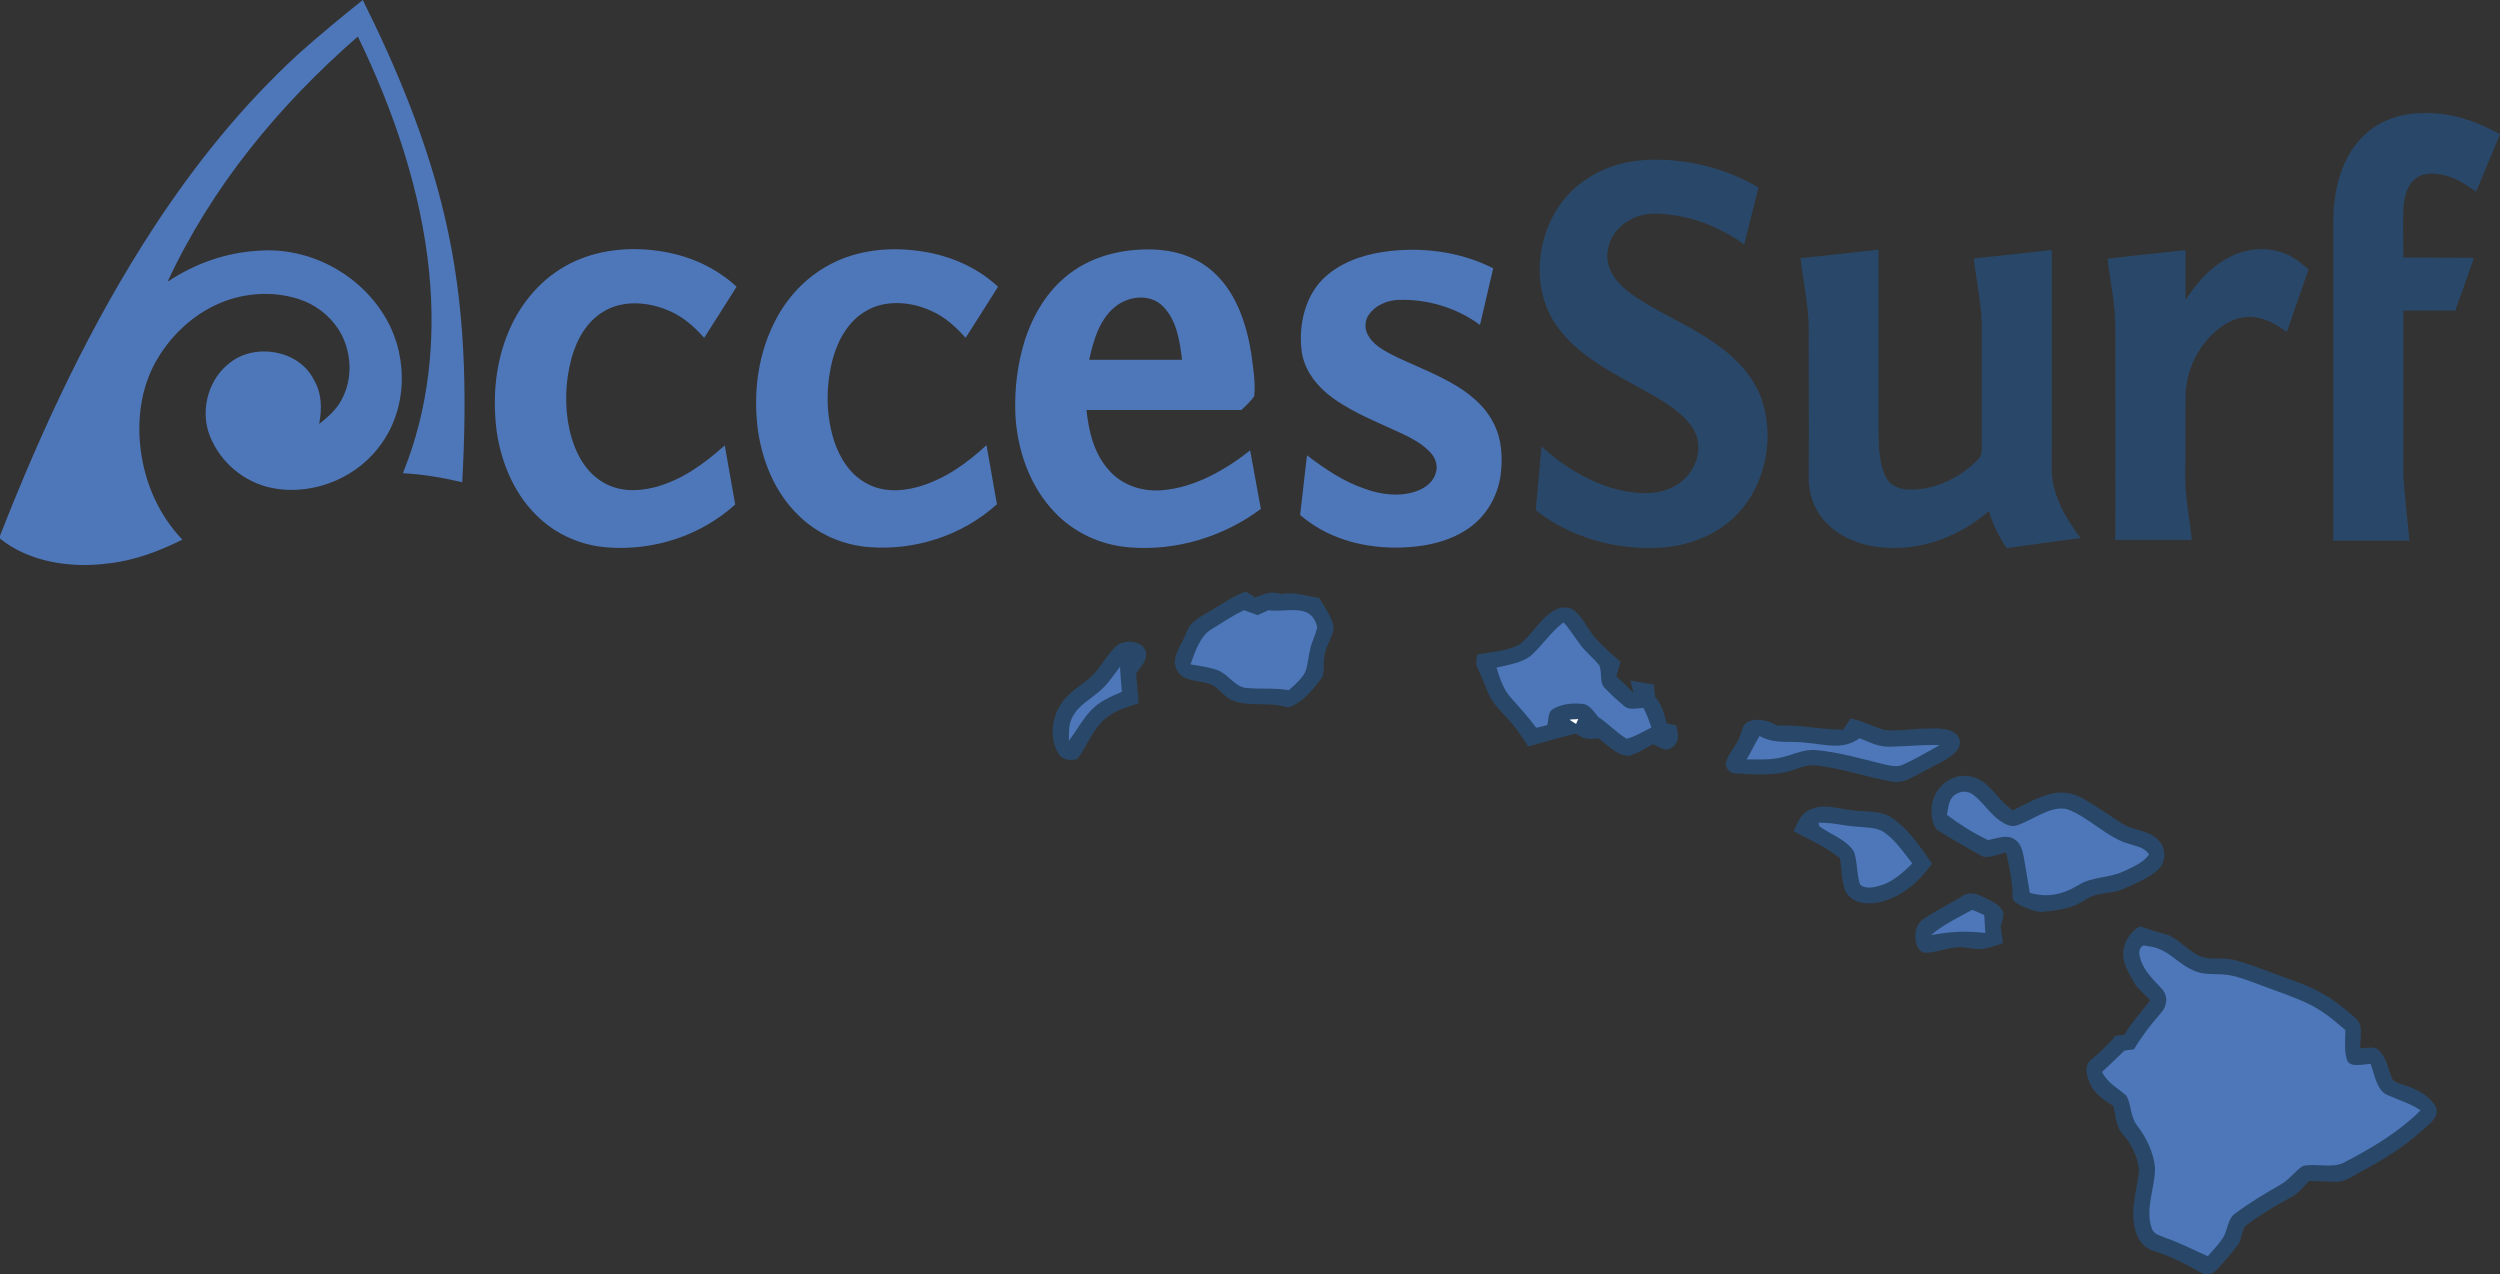
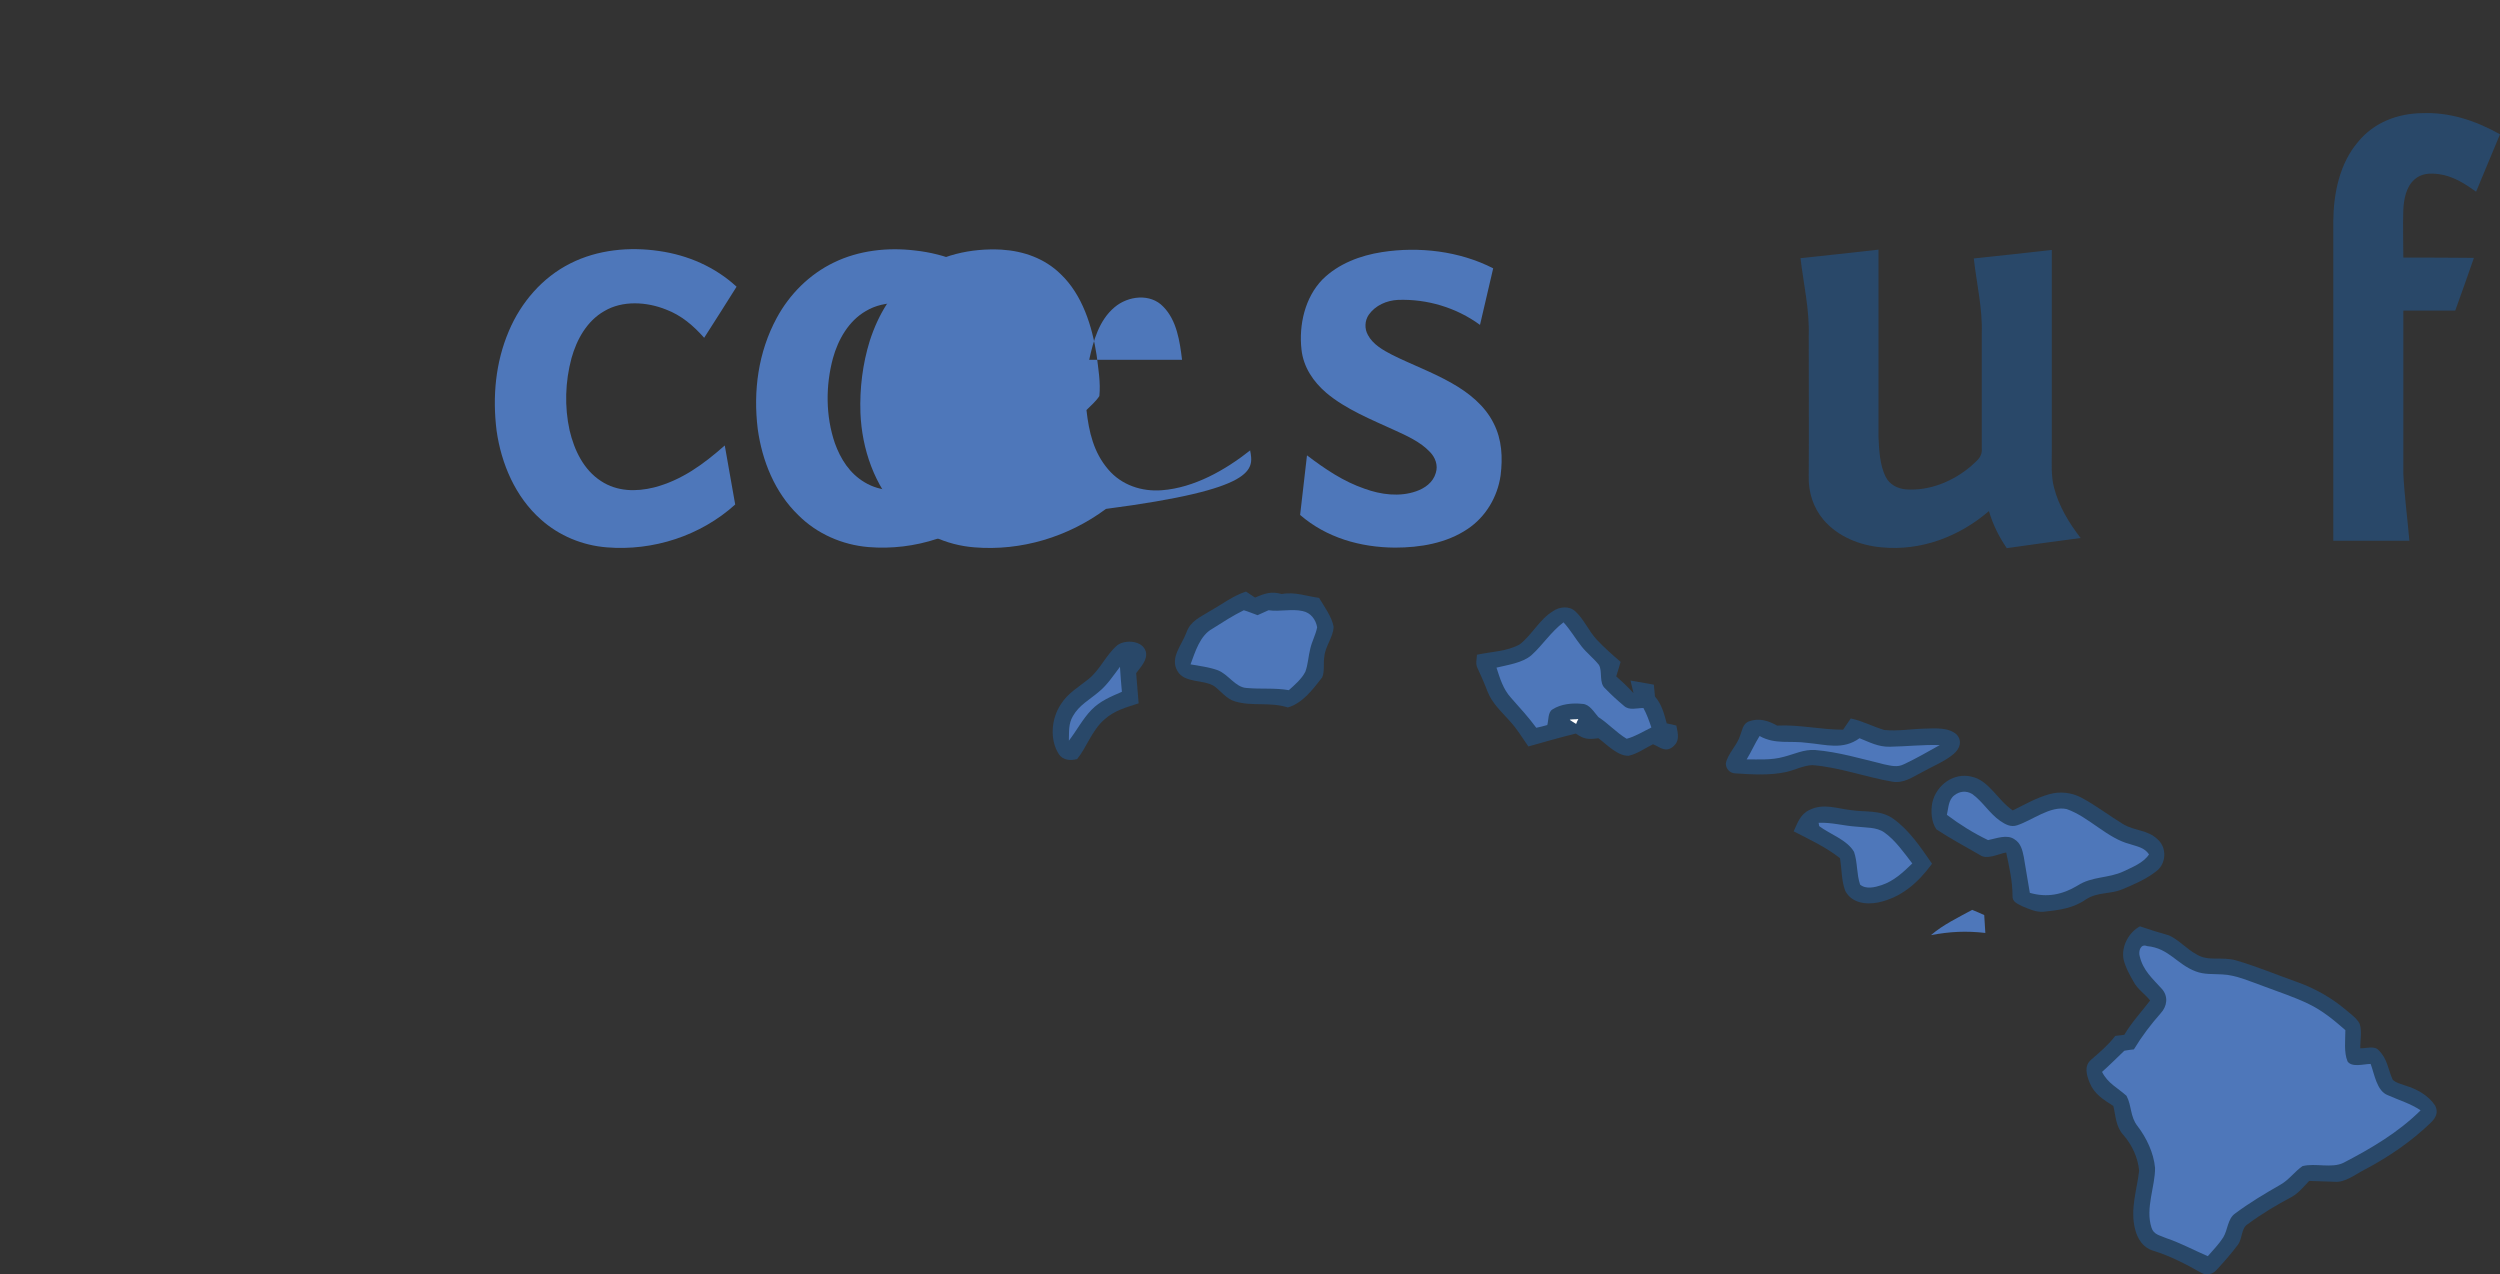
<svg xmlns="http://www.w3.org/2000/svg" version="1.1" id="Layer_1" x="0px" y="0px" viewBox="0 0 910.3 464" style="enable-background:new 0 0 910.3 464;" xml:space="preserve">
  <rect x="0" y="0" width="910.3" height="464" fill="#333333" stroke="none" />
  <style type="text/css">
	.st0{fill:#4E77BA;}
	.st1{fill:#294869;}
	.st2{fill:#FFFFFF;}
</style>
  <g>
    <g>
-       <path class="st0" d="M132.1,0c12.5,25.1,23.6,51.9,29.9,79.2c7.5,31.9,8.1,63.8,6.3,96.4c-7.1-1.7-14.3-2.9-21.6-3.3    c9.4-23.1,12-48.2,9.6-72.9c-2.9-29.8-13-59.3-26-86.1C101.5,38.4,77.2,67.8,61,102.6C70.9,96,82.1,92,94,91.3    c18.8-1.5,37.6,8.7,46.8,25.1c8.1,14.4,7.4,33.5-3,46.6c-9.3,12.1-26,18.1-40.8,14.2c-9.8-2.7-17.9-10.3-21.1-19.9    c-2.8-9,0.3-19.5,7.8-25.2c9.2-7.3,25-4.7,30.5,6c3,5.1,3.1,10.6,2,16.3c3.2-2.6,6.1-5,8.1-8.7c4.4-7.9,3.8-18.1-1-25.7    c-3.4-5.3-8.7-9.3-14.8-11.2c-10-3.1-21.1-2.1-30.5,2.5c-9,4.4-16.5,11.8-21.4,20.6c-5.4,9.8-6.8,21.4-5.3,32.4    c1.6,12,6.7,23.4,15.1,32.2c-8.7,4.3-17.7,7.7-27.4,8.7c-13.2,1.7-28.4-0.5-39-9.1v-1c15.4-39.3,33.1-77.3,56.2-112.6    c15-22.9,32.1-44.1,52.3-62.7C116.2,12.9,124.1,6.4,132.1,0" />
      <path class="st1" d="M882,41.2c10.1-0.4,19.6,2.8,28.3,7.7c-2.9,6.9-5.8,13.9-8.7,20.9c-4.2-3-8.4-5.7-13.6-6.4    c-3.2-0.4-6.4-0.3-8.9,2c-3,2.7-3.8,7.1-4,10.9c-0.2,5.8,0,11.7,0,17.5c8.6,0,17.1,0,25.7,0.1c-2.2,6.4-4.5,12.8-6.8,19.2    c-6.3,0-12.6,0-18.9,0c0,19.8,0,39.5,0,59.3c0.4,8.2,1.5,16.3,2.2,24.5c-9.2,0-18.5,0-27.7,0c0-38.8,0-77.7,0-116.5    c0.1-10,2.3-20.8,8.9-28.6C864.3,44.6,873,41.3,882,41.2" />
-       <path class="st1" d="M600,58.2c14-0.5,28.2,2.9,40.3,10.1c-1.7,6.9-3.5,13.8-5.2,20.7c-7.8-5.6-16.6-9.4-26.1-10.7    c-5.1-0.7-9.8-1.1-14.6,1.3c-5.6,2.6-9.6,8.3-9.1,14.6c0.5,5.6,4.4,9.7,8.8,12.9c9.5,6.8,20.7,11,30.2,17.8    c8,5.5,15,12.7,17.7,22.2c4.2,14.5,0.1,31.7-11.3,41.9c-7.1,6.4-16.3,9.7-25.8,10.4c-16.2,1-32.8-3.5-45.7-13.6    c0.7-7.8,1.4-15.5,2.1-23.2c8.3,7.5,18.1,13.5,29.1,16c6,1.2,12.2,1.7,18-0.9c6-2.7,10.3-8.7,10-15.4c-0.1-5.7-4.3-9.8-8.4-13.1    c-7.3-5.5-16-9.3-23.9-14.1c-8.9-5.3-17.8-12-22.3-21.7c-7.1-15.8-1.9-36.7,12.2-47C583.1,61.1,591.4,58.6,600,58.2" />
      <path class="st0" d="M240,91.4c10.5,1.5,20.4,5.8,28.2,13c-3.9,6.2-7.8,12.4-11.8,18.6c-3.9-4.4-8.3-8.2-13.9-10.3    c-7-2.8-15.8-3.4-22.5,0.6c-6.3,3.6-10,10.3-11.9,17.1c-2.3,8.5-2.6,17.7-0.7,26.3c1.7,7.2,5.1,14.4,11.5,18.5    c5.8,3.8,12.7,3.9,19.2,2.3c10.1-2.6,18.1-8.5,25.8-15.3c1.3,7.2,2.5,14.3,3.8,21.5c-12.6,11.4-29.9,17-46.8,15.6    c-8.8-0.7-17.3-4.2-23.9-10.1c-9.3-8.2-14.5-20.3-16.2-32.5c-1.5-12.3-0.4-24.7,4.5-36.2c4.4-10.4,12.2-19.5,22.4-24.6    C217.6,90.9,229.2,89.8,240,91.4" />
      <path class="st0" d="M333.1,91.2c11.2,1.2,22,5.5,30.3,13.2c-3.9,6.2-7.8,12.4-11.8,18.6c-3.6-4-7.5-7.6-12.5-9.8    c-7.3-3.4-16.8-4.2-23.9,0.1c-6.2,3.6-10,10.3-11.9,17.1c-2.7,10-2.7,21.1,0.7,31c2.1,5.8,5.4,11,10.8,14.2    c5.9,3.6,12.9,3.5,19.4,1.7c9.8-2.8,17.6-8.4,25-15.2c1.3,7.2,2.5,14.3,3.8,21.5c-12.6,11.4-29.9,17-46.8,15.6    c-9.5-0.8-18.7-4.8-25.5-11.6c-8.6-8.3-13.2-19.8-14.8-31.4c-1.7-13.9,0.2-28,6.9-40.4c4.7-8.7,11.9-15.9,20.8-20.2    C312.6,91.2,323.1,90,333.1,91.2" />
      <path class="st0" d="M503.2,91.8c13.5-2.1,28.2-0.4,40.5,5.9c-1.6,6.9-3.2,13.7-4.8,20.6c-8.6-6.3-19.3-9.5-29.9-9.1    c-4.1,0.2-8.2,2-10.6,5.4c-1.5,2.2-1.6,5.1-0.3,7.4c1.8,3.4,5.5,5.5,8.8,7.2c7.2,3.6,14.7,6.3,21.7,10.3    c6.2,3.5,12.1,8.2,15.3,14.7c3,5.9,3.3,12.4,2.5,18.9c-1.1,7.8-5.4,15.1-12,19.5c-7.7,5.2-17.3,6.8-26.5,6.8    c-12.6-0.1-24.9-3.6-34.5-11.9c0.9-7.2,1.6-14.5,2.5-21.7c6.6,5,13.2,9.5,21.1,12.2c5.8,2.1,12.6,3,18.6,0.9    c3.2-1.1,6.2-3.2,7.2-6.7c0.9-2.8-0.2-5.7-2.2-7.7c-3.4-3.6-8.5-5.9-12.9-7.9c-8.3-3.8-17.7-7.6-24.7-13.5    c-4.8-4.1-8.4-9.4-9.1-15.8c-1-8.9,1.2-18.9,7.6-25.5C487.3,96,495.4,93,503.2,91.8" />
      <path class="st1" d="M684,90.9c0,22.8,0,45.5,0,68.3c0.2,4.7,0.5,10.2,2.6,14.4c1.4,2.8,4.2,4.3,7.4,4.6    c8.6,0.6,17.1-2.9,23.6-8.4c2.1-2,4.3-3.3,4-6.5c0-14,0-28,0-42c0.3-9-1.9-18.2-2.9-27.2c9.5-1,18.9-2,28.4-3.1    c0,24.4,0,48.8,0,73.3c0,4.4-0.3,9,0.8,13.2c1.8,6.9,5.4,12.8,9.7,18.4c-9,1.2-17.9,2.4-26.9,3.7c-2.9-4.3-5-8.5-6.5-13.5    c-10.8,9.3-24.7,14.6-39.1,13.2c-7.9-0.7-15.9-3.9-21.1-10c-3.8-4.5-5.6-10.2-5.4-16.1c0.1-17,0-34,0-51c0.3-9.4-1.9-18.9-3-28.2    C665,93,674.5,92,684,90.9" />
-       <path class="st1" d="M795.8,91.1c0,6,0,12.1,0,18.1c3.8-5.7,8-10.8,13.9-14.4c6.4-4,14.2-5.3,21.4-2.8c3.8,1.3,6.6,3.6,9.5,6.1    c-2.7,7.6-5.3,15.2-7.9,22.8c-3.6-2.6-7.2-4.8-11.7-5.4c-5.6-0.8-10.9,2-14.9,5.7c-6.4,5.9-10.1,14.3-10.3,22.9    c-0.1,9.3,0,18.7-0.1,28c-0.2,8.2,1.5,16.1,2.4,24.5c-9.3,0-18.6,0-27.9,0c0.1-25.5,0-51,0-76.5c0.2-8.6-1.8-17.4-2.8-25.9    c8.4-1,16.9-1.9,25.3-2.8C793.8,91.3,794.8,91.2,795.8,91.1" />
-       <path class="st0" d="M455.2,164c-9.1,7.2-20.4,13.6-32.1,14.5c-7.4,0.6-14.8-1.9-19.6-7.6c-5.3-6.2-7-13.6-7.9-21.6    c18.8,0,37.6,0,56.4,0c1.6-1.6,3.5-3.2,4.7-5.1c0.5-4.9-0.4-10-1-14.9c-1.6-10.5-5.2-22-13.1-29.5c-5.8-5.7-13.5-8.4-21.5-8.9    c-11-0.6-22.7,1.9-31.6,8.7c-8.1,6.1-13.3,14.9-16.4,24.5c-2.6,8.4-3.7,17.3-3.4,26.2c0.5,13.1,5.1,26.6,14.3,36.2    c7.1,7.5,16.9,12,27.2,12.8c17,1.4,34.2-3.8,47.9-14C457.8,178.1,456.5,171,455.2,164z M405.8,111.9c4.9-4.2,13.1-5.2,17.8-0.2    c4.9,5,6,12.6,6.8,19.3c-11.3,0-22.5,0-33.8,0C398.1,124.1,400.2,116.6,405.8,111.9z" />
+       <path class="st0" d="M455.2,164c-9.1,7.2-20.4,13.6-32.1,14.5c-7.4,0.6-14.8-1.9-19.6-7.6c-5.3-6.2-7-13.6-7.9-21.6    c1.6-1.6,3.5-3.2,4.7-5.1c0.5-4.9-0.4-10-1-14.9c-1.6-10.5-5.2-22-13.1-29.5c-5.8-5.7-13.5-8.4-21.5-8.9    c-11-0.6-22.7,1.9-31.6,8.7c-8.1,6.1-13.3,14.9-16.4,24.5c-2.6,8.4-3.7,17.3-3.4,26.2c0.5,13.1,5.1,26.6,14.3,36.2    c7.1,7.5,16.9,12,27.2,12.8c17,1.4,34.2-3.8,47.9-14C457.8,178.1,456.5,171,455.2,164z M405.8,111.9c4.9-4.2,13.1-5.2,17.8-0.2    c4.9,5,6,12.6,6.8,19.3c-11.3,0-22.5,0-33.8,0C398.1,124.1,400.2,116.6,405.8,111.9z" />
    </g>
    <path class="st1" d="M453.7,215.4c1.1,0.7,2.2,1.5,3.3,2.2c3.4-1.5,6-2.4,9.7-1.3c4.8-0.9,9,0.8,13.6,1.4c1.9,3.2,4.6,6.8,5.3,10.5   c-0.1,3.8-3.1,7.1-3.4,11c-0.4,2.4,0.2,5.4-0.8,7.5c-3.3,4.2-7.1,9.4-12.5,10.9c-6.4-2.1-12.9-0.3-19.2-2.2c-3.1-0.9-5-3.6-7.5-5.5   c-3.9-2.6-10.9-1-13.5-5.6c-2.8-4.9,1.7-9.5,3.3-14c1.5-4.2,4.9-5.5,8.4-7.7C444.9,220.1,449,216.9,453.7,215.4" />
    <path class="st1" d="M573.6,222.6c3.1,2.8,4.9,7.2,7.8,10.3c2.7,2.9,5.8,5.6,8.7,8.1c-0.5,1.8-1.1,3.6-1.6,5.3   c2.2,1.9,4.3,3.9,6.3,6.1c-0.4-1.5-0.7-3.1-1.1-4.6c2.8,0.5,5.7,1,8.5,1.5c0.1,1.4,0.3,2.8,0.4,4.3c2.5,2.9,3.3,6.2,4.3,9.8   c1.2,0.2,2.3,0.5,3.5,0.8c0.6,3.1,1.4,5.7-1.5,7.9c-2.7,1.9-4.5-0.1-7-1.1c-2.9,1.4-5.7,3.5-8.9,4.2c-4,0.1-7.9-4.1-11-6.4   c-3.7,0.5-5.2,0.4-8.2-1.7c-5.8,1.4-11.5,3.1-17.3,4.7c-2.2-3.2-4.2-6.5-6.8-9.3c-3.1-3.5-6.4-6.4-8.1-10.8   c-1.1-2.9-2.3-5.6-3.6-8.4c-0.8-1.6-0.3-3.2-0.2-4.9c5-1.1,11.1-1.2,15.6-3.8c4.3-3.3,7.2-9.1,12-12   C567.7,220.9,571.4,220.5,573.6,222.6" />
    <path class="st0" d="M452.9,222.2c1.7,0.5,3.3,1.2,5,1.8c1.3-0.6,2.6-1.2,4-1.8c4.1,0.6,8.4-0.6,12.4,0.3c3,0.6,4.8,3.1,5.3,5.9   c-0.5,2.7-1.9,5.1-2.5,7.8c-0.7,2.7-0.8,5.7-1.8,8.4c-1.3,2.6-3.9,4.8-6,6.7c-5.1-0.9-10.2-0.3-15.4-0.8c-4.1-0.2-6.7-5.1-10.6-6.5   c-3.1-1.1-6.5-1.5-9.8-2.1c1.7-4.5,3.4-10.5,8-13C445.3,226.5,449,224.1,452.9,222.2" />
    <path class="st0" d="M569.3,226.6c2.5,2.7,4.3,5.9,6.6,8.8c1.9,2.4,4.4,4.3,6.3,6.7c1.4,2.4-0.1,6.6,2.3,8.6   c2.1,2.2,4.4,4.3,6.8,6.3c1.9,1.8,4.7,0.8,7.1,0.8c1.2,2.2,2.1,4.7,2.9,7.1c-2.9,1.4-5.9,3.3-9,4.1c-3.7-2.2-6.7-5.6-10.3-7.9   c-1.6-1.8-3.2-4.7-5.8-4.8c-3.6-0.4-7.8,0-10.9,2c-1.7,1-1.4,3.9-1.9,5.7c-1.3,0.4-2.7,0.7-4,1c-2.8-3.8-6-7.3-9.2-10.9   c-2.9-3.2-4-7-5.3-11c4.1-1,9.4-1.7,12.7-4.5C561.7,234.9,564.7,230.1,569.3,226.6" />
    <path class="st1" d="M417.2,237.2c0.8,3.1-1.9,5.7-3.5,7.9c0.3,3.7,0.6,7.3,0.9,11c-4.6,1.5-8.9,2.6-12.6,6c-4.5,4-6.3,10-9.8,14.3   c-2.4,0.6-5,0.5-6.6-1.7c-3.5-5.4-2.8-13.1,0.7-18.3c2.6-4.1,6.3-6.1,10-9.1c4.2-3.3,6.5-9,10.6-12.4   C409.8,232.8,416,233.2,417.2,237.2" />
    <path class="st0" d="M407.8,242.8c0.2,3,0.4,6.1,0.7,9.1c-4.1,1.8-7.9,3.3-11.1,6.6c-3.2,3.3-5.4,7.6-8.2,11.2   c0.1-3.2-0.2-6.2,1.5-9c2.2-3.9,6-5.9,9.3-8.7C403.1,249.5,405.4,246,407.8,242.8" />
    <path class="st2" d="M574.7,261.8c-0.3,0.6-0.6,1.2-0.8,1.8c-0.8-0.5-1.5-0.9-2.2-1.4C571.1,261.8,574.1,262,574.7,261.8" />
    <path class="st1" d="M647.1,264.2c8.1-0.4,15.9,1.5,24,1.5c0.9-1.4,1.9-2.7,2.8-4.1c4.3,0.9,8.1,3,12.2,4.2   c4.9,0.5,10-0.4,14.9-0.5c3.7-0.1,8.6-0.5,11.5,2.2c2.1,2.4,1.1,5.1-1.1,7c-3.3,2.8-7.7,4.5-11.4,6.6c-3.6,1.8-6.8,4.3-11.1,3.5   c-9.4-1.6-19.4-5.3-29-6c-3.2,0.1-6.4,1.8-9.5,2.5c-6,1.3-12.4,0.9-18.5,0.5c-2,0-3.5-1.7-3.5-3.6c0.7-3.6,4.1-6.6,5.2-10.1   c0.8-2,0.9-4.2,3.1-5.2C640.5,261.3,643.8,262.4,647.1,264.2" />
    <path class="st0" d="M640.7,268c5.7,3.2,11.2,1.6,17.4,2.5c6.8,0.6,12.9,2.7,19-1.7c3.7,1.5,6.9,3.2,11,3.1   c6.1-0.1,12.1-0.8,18.2-0.6c-4.3,2.4-8.6,4.9-13.1,7c-2.4,1.2-4.7,0.5-7.2,0c-8.2-2-16.6-4.5-25-5.2c-4.2-0.3-7.6,1.5-11.6,2.5   c-4.3,1.2-8.9,0.9-13.4,0.9C637.7,273.7,639,270.7,640.7,268" />
    <path class="st1" d="M717.9,282.8c6.3,1.3,9.5,8.6,15,12.3c4.2-2.1,8.6-4.6,13.2-5.9c3.9-1.1,8.1-0.7,11.7,1.2   c5.3,2.8,10.2,6.6,15.3,9.7c4.2,2.5,8.9,2,12.5,5.5c3.5,3,3.2,8.9-0.4,11.6c-3.7,2.9-8.1,4.8-12.4,6.6c-4.6,1.9-9,0.9-13.3,3.7   c-4.7,3.3-9.9,3.9-15.5,4.5c-2.6,0.2-5.5-1.1-7.8-2.1c-1.7-0.9-3.5-1.5-3.4-3.7c0-5.4-1.2-10.5-2.3-15.8c-2.9,0.5-7,2.8-9.6,0.9   c-5.2-3-10.8-6-15.8-9.3c-1.9-2.7-2.1-6.7-1.5-9.8C705.1,285.8,711.4,281.2,717.9,282.8" />
    <path class="st0" d="M718.1,289.1c3.8,2.7,6.3,7.1,10.2,9.8c1.9,1.3,3.9,2.4,6.2,1.6c5.5-1.8,12.1-7.2,18-5.9   c8.1,2.8,14.8,10.7,23.2,12.8c2.7,0.9,5.1,1.2,6.8,3.7c-2,3.1-6.2,4.7-9.3,6.2c-5.6,2.6-11.4,1.7-16.8,5.2   c-5.5,3.3-11.1,4.4-17.3,2.6c-0.8-4.4-1.4-8.7-2.2-13.1c-0.5-2.5-1.1-5-3.4-6.4c-2.7-1.9-6.6-0.3-9.6,0.3c-5.4-2.6-10.2-5.6-15-9.2   c0.6-2.5,0.5-5.4,2.7-7.1C713.5,288.1,715.9,287.8,718.1,289.1" />
    <path class="st1" d="M674.1,295c5.3,0.8,10.4-0.2,15.1,3c6,4.2,10.2,10.6,14.3,16.5c-5,6.8-11.1,12.3-19.6,14.1   c-4.5,0.9-9.7,0.2-12-4.2c-1.4-3.7-1.3-8-1.9-11.9c-5.2-4.1-11.1-6.8-16.9-9.8c1.5-3.2,2.4-6.2,5.8-7.8   C664,292.4,668.7,294.4,674.1,295" />
    <path class="st0" d="M662.2,299.6c4.8-0.2,9,1.1,13.8,1.4c3.2,0.4,7.3,0.1,10.1,2.1c4,2.8,7.2,7.4,10.2,11.3   c-3.4,3.3-6.7,6.4-11.2,7.9c-2.4,0.8-5.7,1.6-7.8-0.2c-1.3-3.8-0.9-8.1-2.2-11.9c-2.5-4.4-8.9-6.5-12.7-9.4L662.2,299.6" />
-     <path class="st1" d="M723.8,327.4c2,1.1,4.9,2.4,5.6,4.8c0.3,1.6-0.5,3.4-0.9,4.9c0.2,2.1,0.5,4.2,0.8,6.3c-2.7,0.9-5.5,2-8.3,2.2   c-2.6,0.1-5.4-0.9-8-0.7c-4,0.2-8,2-12,2c-1.5,0.1-2.6-1.5-3.1-2.8c-1-3.4-0.6-7.4,2.5-9.5c4.6-3.1,9.7-5.6,14.5-8.5   C718,324.2,721,326.1,723.8,327.4" />
    <path class="st0" d="M718.1,331.3c1.5,0.6,2.9,1.2,4.4,1.9c0.1,2.2,0.3,4.3,0.4,6.5c-7-0.8-12.9-0.5-19.8,0.8   C707.5,336.7,713,334.1,718.1,331.3" />
    <path class="st1" d="M779.2,337.3c3.5,1.2,7,2.3,10.6,3.3c3.7,1.7,6.4,5,10,6.9c4.3,2.7,9.2,0.7,14.4,2.2   c7.6,2.2,14.9,5.3,22.3,7.9c6.4,2.3,12.1,5.5,17.3,9.8c1.8,1.6,4.3,3.2,5.4,5.4c0.9,2.7,0.2,6,0.2,8.9c1.9,0.1,5.1-1,6.6,0.6   c3.3,3.1,3.5,7,5.2,10.8c1.1,1.2,3.2,1.6,4.7,2.2c4.1,1.2,8.4,3.6,10.8,7.3c1.2,2.3,0.3,4.3-1.4,6c-7.3,7.1-15.6,12.7-24.5,17.4   c-3.3,1.7-7,4.7-10.8,4.3c-3.1-0.1-6.1-0.2-9.2-0.3c-2,2.1-3.7,4.3-6.3,5.8c-5.5,2.9-11,6.2-16,9.9c-2.5,1.5-1.9,5.1-3.6,7.5   c-2.4,3.2-5.1,6.3-7.8,9.2c-1.4,1.6-3.6,2.1-5.5,1.1c-5.7-3.2-11.4-6.2-17.6-8.1c-3.7-1.1-5.7-4.3-6.6-7.9   c-1.8-7.4,0.7-14.2,1.5-21.2c-0.4-4.7-2.6-9.5-5.8-13.1c-2.7-3-2.7-6.8-3.6-10.5c-3.6-2.3-6.9-4.3-8.6-8.4   c-1.1-2.8-2.2-6.2,0.6-8.5c3.1-2.7,6.2-5.3,8.7-8.6c1.1-0.1,2.2-0.3,3.3-0.4c2.7-4.6,6.2-8.3,9.4-12.5c-1.7-2.2-4.6-4.1-6-6.8   c-1.5-2.6-3-5.3-3.7-8.3C772.4,344.6,775.1,339.5,779.2,337.3" />
    <path class="st0" d="M781.8,344.5c7.9,0.7,10.8,6.6,17.7,9.2c3.1,1.2,6.3,0.9,9.6,1.1c5.1,0.2,10.3,2.6,15.1,4.3   c5.5,2.1,11.2,3.9,16.5,6.5c5,2.4,9.2,5.9,13.3,9.5c0,3.6-0.6,8.1,0.8,11.4c1.6,2.3,6,0.9,8.4,0.9c1.4,3.7,2.2,9.9,6.3,11.4   c4,1.8,8.2,3,11.9,5.5c-8.2,8.1-17.9,13.8-28.1,19.1c-4.3,2.1-10.2,0-14.9,1.2c-2.9,2-4.9,5-8.1,6.8c-5.6,3.2-11.3,6.6-16.5,10.5   c-2.7,1.9-2.6,6-4.3,8.7c-1.6,2.5-3.7,4.6-5.6,6.8c-5.1-2.2-9.9-4.8-15.2-6.6c-2.2-1-4.5-1.2-5.3-3.8c-2.3-7.1,1.4-15.1,1.3-21.8   c-0.5-5.4-3.1-10.9-6.4-15.2c-2.7-3.4-2.1-7.5-4-11c-3.2-2.9-6.8-4.5-8.9-8.7c2.8-2.5,5.4-5.1,8.1-7.7c1.2-0.2,2.3-0.4,3.5-0.5   c2.9-4.8,6.1-9,9.8-13.2c2.3-2.5,2.8-6.1,0.4-8.8c-3.4-3.8-6.9-6.7-8.1-12C778.6,346.4,779.4,343.5,781.8,344.5" />
  </g>
</svg>